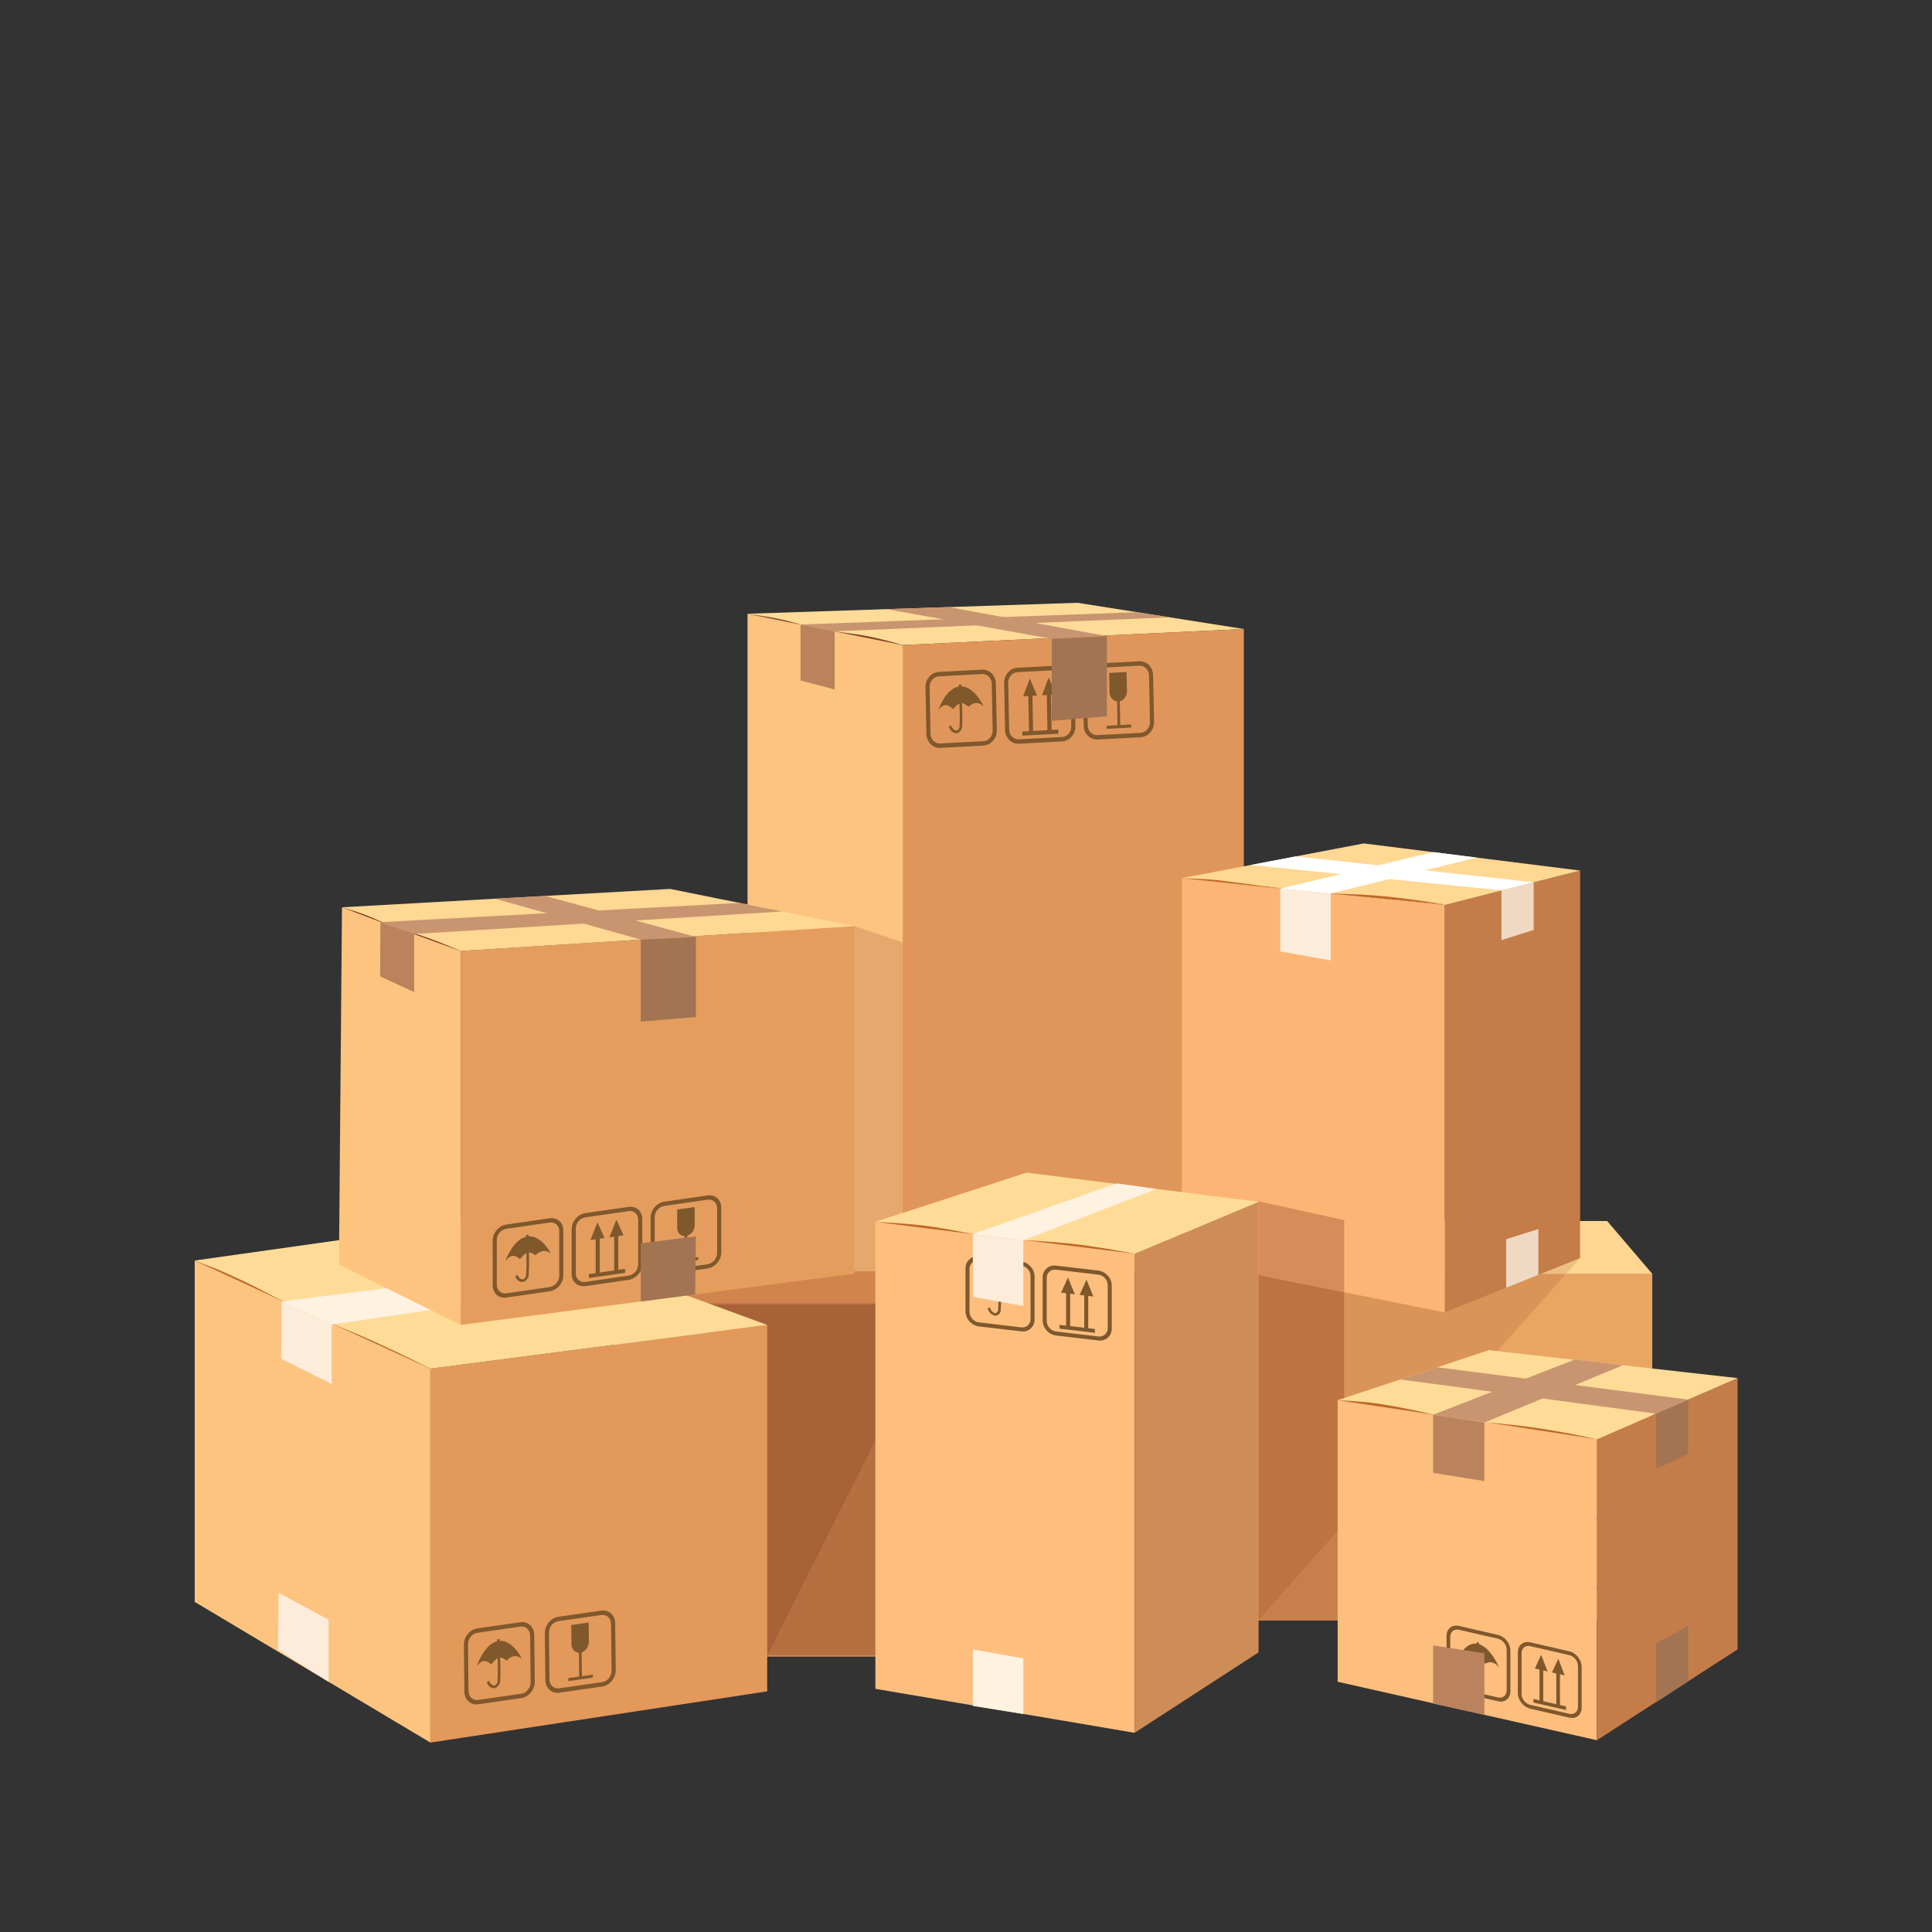
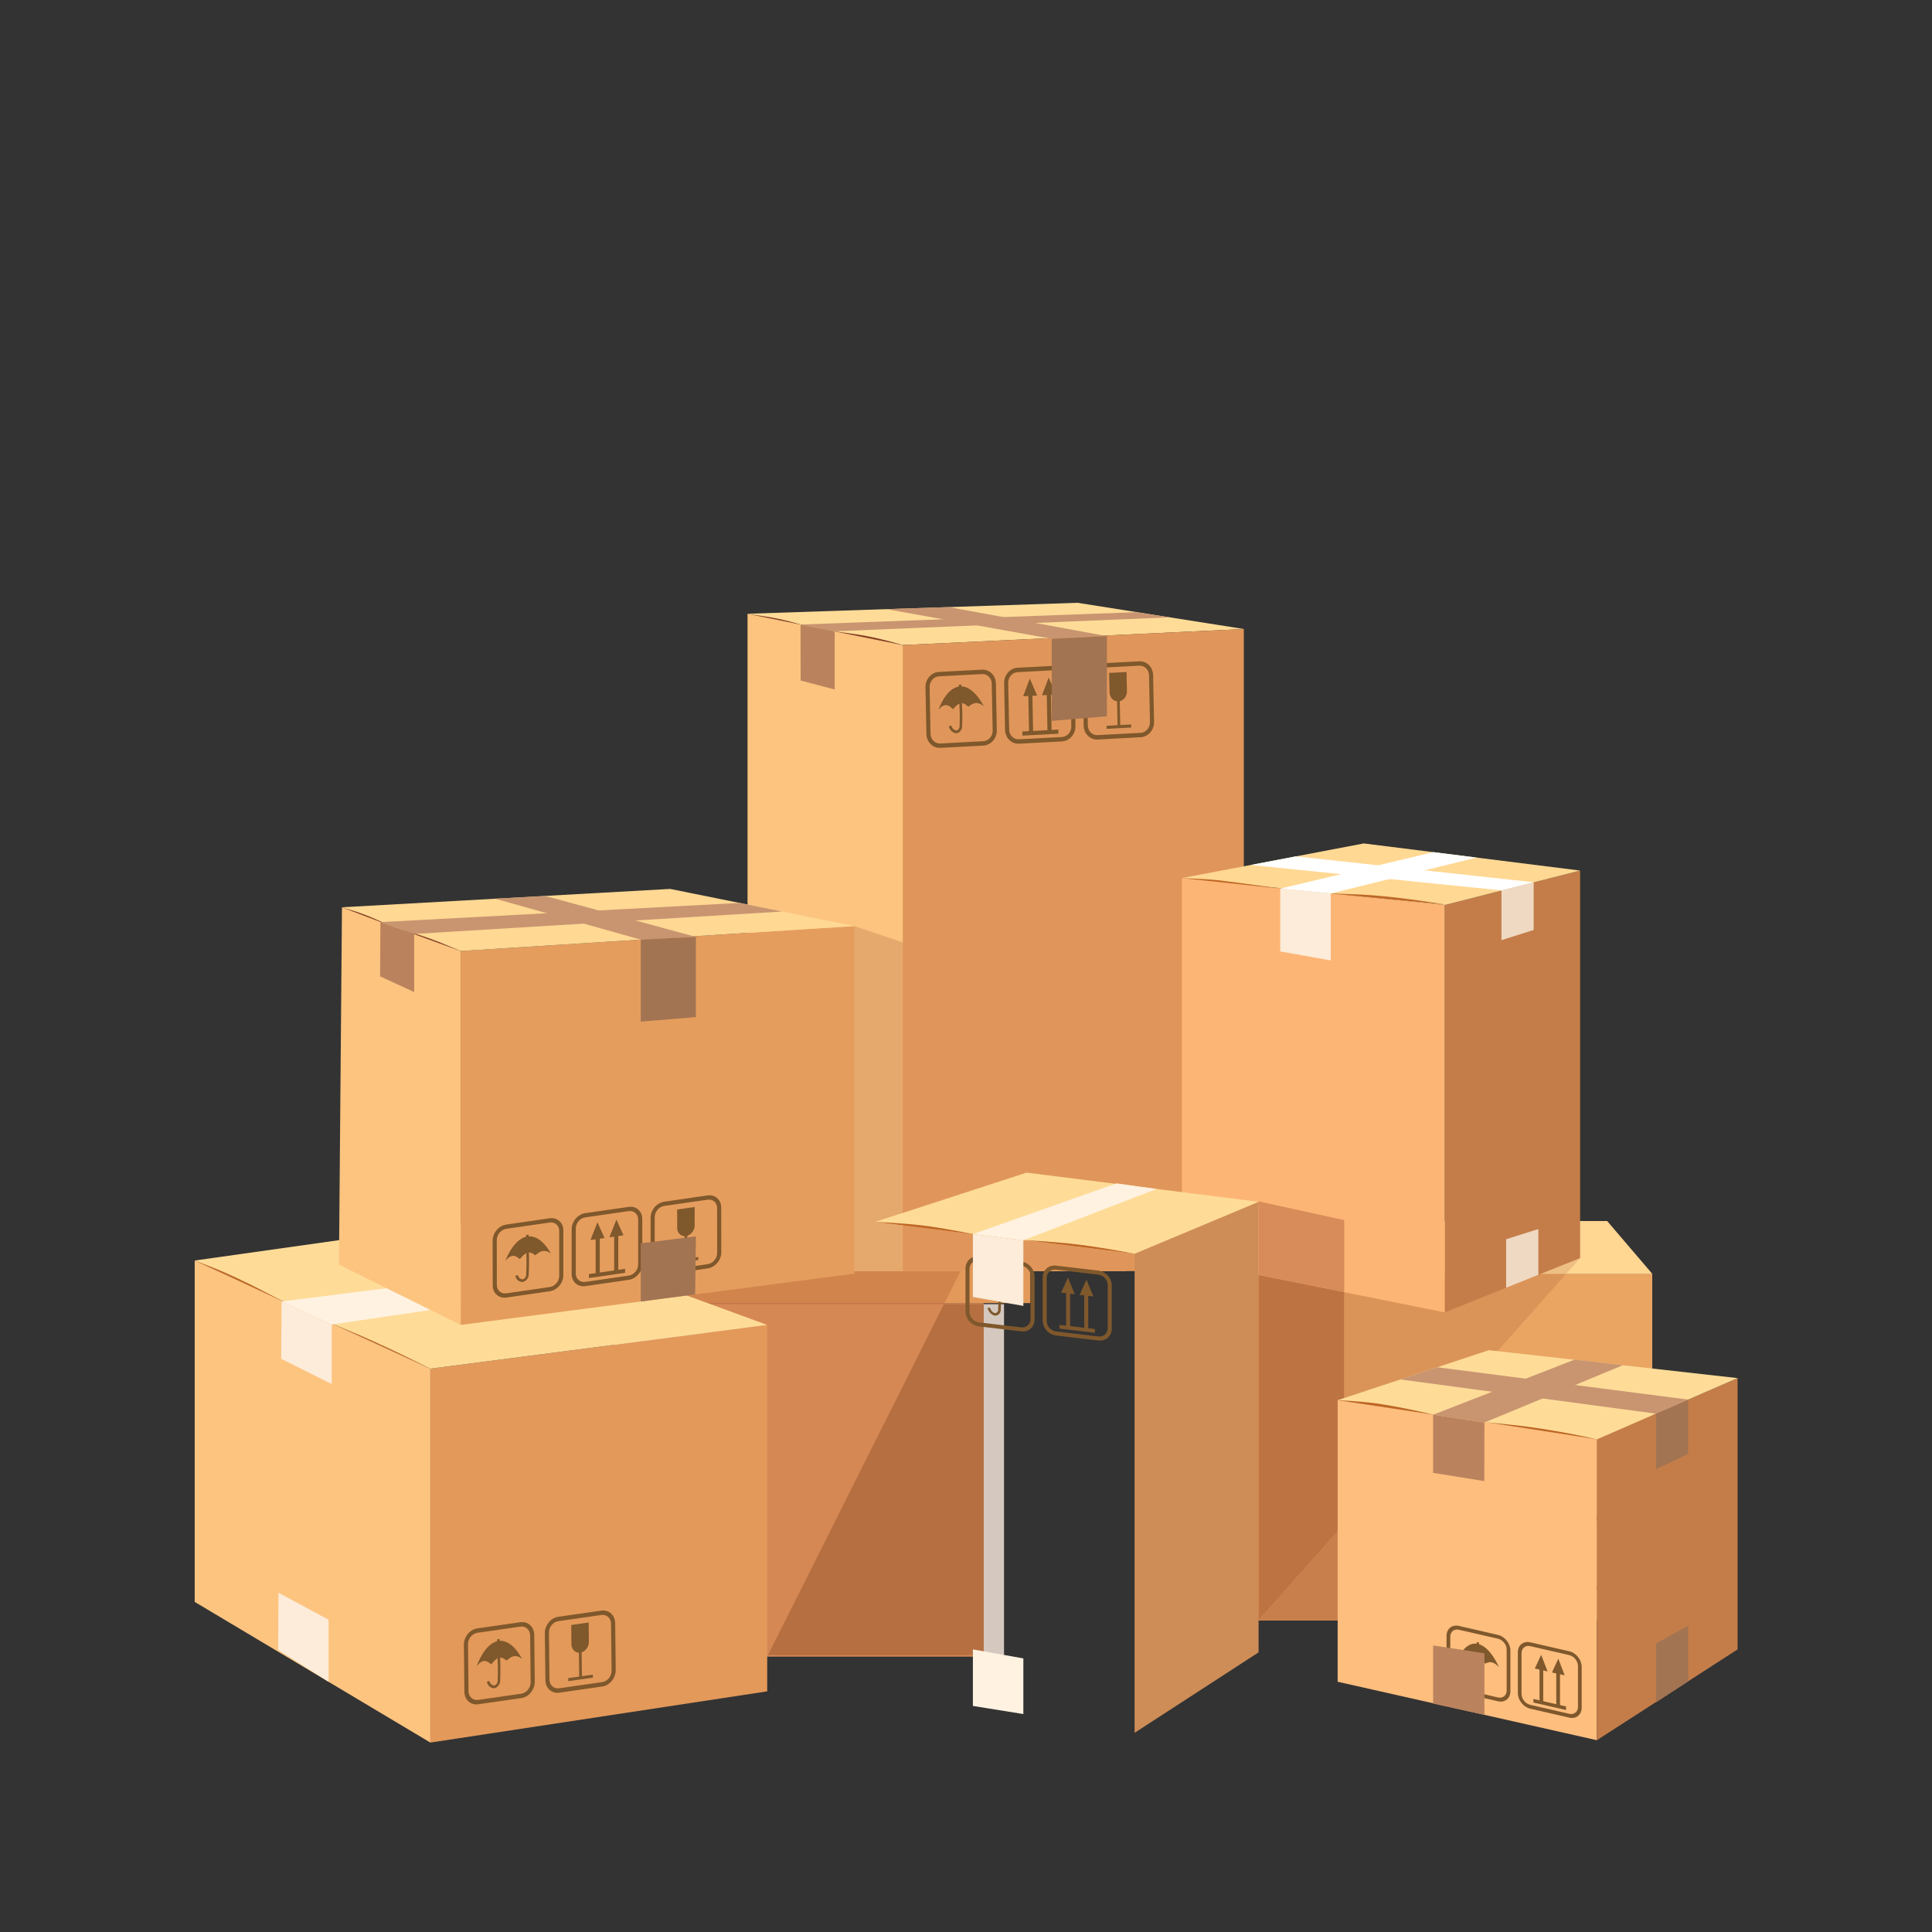
<svg xmlns="http://www.w3.org/2000/svg" width="200" zoomAndPan="magnify" viewBox="0 0 150 150" height="200" preserveAspectRatio="xMidYMid meet" version="1.0">
  <rect x="0" y="0" width="150" height="150" fill="#333333" stroke="none" />
  <defs>
    <clipPath id="7713a24ed4">
      <path d="M 58 46.801 L 97 46.801 L 97 51 L 58 51 Z M 58 46.801 " clip-rule="nonzero" />
    </clipPath>
    <clipPath id="00d539d01c">
      <path d="M 33.328 102.852 L 59.656 102.852 L 59.656 135.293 L 33.328 135.293 Z M 33.328 102.852 " clip-rule="nonzero" />
    </clipPath>
    <clipPath id="533657eec1">
      <path d="M 15.117 97.668 L 33.574 97.668 L 33.574 135.293 L 15.117 135.293 Z M 15.117 97.668 " clip-rule="nonzero" />
    </clipPath>
    <clipPath id="c4f41671f7">
      <path d="M 103 108 L 124 108 L 124 135.301 L 103 135.301 Z M 103 108 " clip-rule="nonzero" />
    </clipPath>
    <clipPath id="6714631c88">
      <path d="M 123.883 106.805 L 134.91 106.805 L 134.91 135.203 L 123.883 135.203 Z M 123.883 106.805 " clip-rule="nonzero" />
    </clipPath>
    <clipPath id="732525d29f">
      <path d="M 103.707 104.828 L 134.91 104.828 L 134.91 111.988 L 103.707 111.988 Z M 103.707 104.828 " clip-rule="nonzero" />
    </clipPath>
  </defs>
  <path fill="#e3995a" d="M 51.574 101.172 L 79.992 101.172 L 79.992 96.277 L 51.574 96.277 Z M 51.574 101.172 " fill-opacity="1" fill-rule="nonzero" />
  <path fill="#fcc47f" d="M 87.441 98.688 L 58.039 98.688 L 58.039 47.652 L 70.09 50.082 L 87.441 98.688 " fill-opacity="1" fill-rule="nonzero" />
  <path fill="#c9b0a9" d="M 134.289 118.84 L 112.238 118.84 L 112.75 125.812 L 128.281 125.812 L 134.289 118.84 " fill-opacity="1" fill-rule="nonzero" />
  <g clip-path="url(#7713a24ed4)">
    <path fill="#fedc98" d="M 96.57 48.836 L 70.09 50.082 L 58.039 47.652 L 83.656 46.801 L 96.57 48.836 " fill-opacity="1" fill-rule="nonzero" />
  </g>
  <path fill="#d58854" d="M 54.93 128.621 L 76.367 128.621 L 76.367 101.172 L 54.93 101.172 Z M 54.93 128.621 " fill-opacity="1" fill-rule="nonzero" />
  <path fill="#e9dcdb" d="M 54.93 101.258 L 48.016 101.258 L 48.016 98.102 L 58.039 83.762 L 58.039 96.277 L 51.574 96.277 L 51.574 101.172 L 73.332 101.172 L 54.93 101.172 L 54.93 101.258 " fill-opacity="1" fill-rule="nonzero" />
  <path fill="#d1854d" d="M 73.332 101.172 L 51.574 101.172 L 51.574 96.277 L 58.039 96.277 L 58.039 98.688 L 74.578 98.688 L 73.332 101.172 " fill-opacity="1" fill-rule="nonzero" />
  <path fill="#e6a96d" d="M 74.578 98.688 L 58.039 98.688 L 58.039 83.762 L 66.332 71.902 L 70.09 73.168 L 73.859 92.945 L 67.965 94.867 L 74.375 95.656 L 74.848 98.148 L 74.578 98.688 " fill-opacity="1" fill-rule="nonzero" />
  <path fill="#c47648" d="M 59.566 128.621 L 59.477 128.504 L 59.625 128.504 L 59.566 128.621 M 73.289 101.258 L 54.93 101.258 L 54.93 101.172 L 73.332 101.172 L 73.289 101.258 " fill-opacity="1" fill-rule="nonzero" />
  <path fill="#e0965a" d="M 96.57 98.688 L 70.09 98.688 L 70.09 50.082 L 96.57 48.836 L 96.57 98.688 " fill-opacity="1" fill-rule="nonzero" />
  <path fill="#eaa563" d="M 95.848 125.812 L 128.281 125.812 L 128.281 98.887 L 95.848 98.887 Z M 95.848 125.812 " fill-opacity="1" fill-rule="nonzero" />
  <path fill="#d4c8bf" d="M 77.953 128.504 L 76.367 128.504 L 76.367 101.258 L 77.953 101.258 L 77.953 128.504 M 54.93 128.504 L 47.617 128.504 L 47.617 101.258 L 48.016 101.258 L 48.016 113 L 54.93 122.355 L 54.93 128.504 " fill-opacity="1" fill-rule="nonzero" />
  <path fill="#b56f41" d="M 76.367 128.504 L 59.625 128.504 L 73.289 101.258 L 76.367 101.258 L 76.367 128.504 M 59.477 128.504 L 54.93 128.504 L 54.93 122.355 L 59.477 128.504 " fill-opacity="1" fill-rule="nonzero" />
  <path fill="#c3ada4" d="M 54.93 122.355 L 48.016 113 L 48.016 101.258 L 54.93 101.258 L 54.93 122.355 " fill-opacity="1" fill-rule="nonzero" />
-   <path fill="#a86238" d="M 59.625 128.504 L 59.477 128.504 L 54.93 122.355 L 54.93 101.258 L 73.289 101.258 L 59.625 128.504 " fill-opacity="1" fill-rule="nonzero" />
  <g clip-path="url(#00d539d01c)">
    <path fill="#e3995a" d="M 59.566 131.316 L 33.414 135.293 L 33.414 106.262 L 59.566 102.867 L 59.566 131.316 " fill-opacity="1" fill-rule="nonzero" />
  </g>
  <g clip-path="url(#533657eec1)">
    <path fill="#fdc480" d="M 15.117 124.371 L 33.414 135.293 L 33.414 106.262 L 15.117 97.867 L 15.117 124.371 " fill-opacity="1" fill-rule="nonzero" />
  </g>
  <path fill="#fedc98" d="M 37.34 94.73 L 15.117 97.867 L 33.414 106.262 L 59.566 102.867 L 37.34 94.73 " fill-opacity="1" fill-rule="nonzero" />
  <path fill="#ffd692" d="M 128.281 98.898 L 95.848 98.898 L 95.848 94.801 L 124.781 94.801 L 128.281 98.898 " fill-opacity="1" fill-rule="nonzero" />
  <path fill="#fff2e1" d="M 44.98 100 L 25.754 102.836 L 21.859 101.047 L 42.184 98.477 L 44.98 100 " fill-opacity="1" fill-rule="nonzero" />
  <path fill="#e59d5d" d="M 66.332 98.887 L 35.766 102.867 L 35.766 73.836 L 66.332 71.902 L 66.332 98.887 " fill-opacity="1" fill-rule="nonzero" />
  <path fill="#db9458" d="M 104.363 118.316 L 104.363 100.32 L 112.18 101.891 L 112.18 98.898 L 121.594 98.898 L 104.363 118.316 " fill-opacity="1" fill-rule="nonzero" />
  <path fill="#eebf82" d="M 121.594 98.898 L 112.18 98.898 L 112.18 98.188 L 122.68 97.676 L 121.594 98.898 " fill-opacity="1" fill-rule="nonzero" />
  <path fill="#fcc47f" d="M 26.316 98.184 L 35.766 102.867 L 35.766 73.836 L 26.551 70.441 L 26.316 98.184 " fill-opacity="1" fill-rule="nonzero" />
  <path fill="#7f582c" d="M 43.418 99.059 C 43.418 99.477 43.086 99.867 42.68 99.926 L 39.316 100.414 C 38.906 100.473 38.574 100.18 38.574 99.762 L 38.57 96.27 C 38.57 95.852 38.902 95.461 39.312 95.402 L 42.676 94.918 C 43.086 94.855 43.418 95.148 43.418 95.566 Z M 42.676 94.586 L 39.312 95.074 C 38.727 95.16 38.25 95.715 38.25 96.316 L 38.254 99.809 C 38.254 100.406 38.73 100.824 39.316 100.742 L 42.68 100.254 C 43.262 100.168 43.738 99.613 43.738 99.012 L 43.738 95.523 C 43.738 94.922 43.262 94.504 42.676 94.586 " fill-opacity="1" fill-rule="nonzero" />
  <path fill="#7f582c" d="M 40.844 95.883 C 40.887 98.125 40.883 98.254 40.859 98.688 C 40.855 98.781 40.852 98.891 40.844 99.039 C 40.844 99.09 40.754 99.27 40.629 99.316 C 40.543 99.348 40.449 99.301 40.414 99.277 C 40.273 99.207 40.219 99.066 40.199 98.988 L 40.008 99.062 C 40.031 99.172 40.105 99.363 40.305 99.465 C 40.352 99.492 40.461 99.547 40.594 99.527 C 40.621 99.527 40.645 99.52 40.672 99.508 C 40.887 99.43 41.039 99.16 41.047 99.016 C 41.051 98.871 41.055 98.762 41.059 98.672 C 41.082 98.23 41.09 98.098 41.043 95.852 L 40.844 95.883 " fill-opacity="1" fill-rule="nonzero" />
  <path fill="#7f582c" d="M 40.906 96.008 C 39.828 96.211 39.227 97.906 39.227 97.906 C 39.227 97.906 39.527 97.492 39.855 97.5 C 40.109 97.508 40.363 97.758 40.363 97.758 C 40.363 97.758 40.727 97.281 41.016 97.238 C 41.25 97.203 41.562 97.461 41.562 97.461 C 41.562 97.461 41.875 97.164 42.148 97.129 C 42.516 97.082 42.766 97.328 42.766 97.328 C 42.766 97.328 42.02 95.801 40.906 96.008 " fill-opacity="1" fill-rule="nonzero" />
  <path fill="#7f582c" d="M 49.547 98.172 C 49.551 98.594 49.215 98.98 48.809 99.039 L 45.445 99.527 C 45.035 99.586 44.703 99.293 44.703 98.875 L 44.703 95.383 C 44.703 94.965 45.035 94.574 45.441 94.516 L 48.805 94.031 C 49.215 93.969 49.547 94.262 49.547 94.68 Z M 48.805 93.703 L 45.441 94.188 C 44.855 94.273 44.383 94.828 44.383 95.43 L 44.383 98.918 C 44.383 99.52 44.859 99.938 45.445 99.855 L 48.809 99.367 C 49.395 99.281 49.871 98.727 49.871 98.125 L 49.867 94.637 C 49.867 94.035 49.391 93.617 48.805 93.703 " fill-opacity="1" fill-rule="nonzero" />
  <path fill="#7f582c" d="M 46.566 99.039 L 46.246 99.086 L 46.246 95.562 L 46.566 95.516 L 46.566 99.039 " fill-opacity="1" fill-rule="nonzero" />
  <path fill="#7f582c" d="M 46.387 94.898 L 46.934 96.117 L 45.844 96.277 Z M 46.387 94.898 " fill-opacity="1" fill-rule="nonzero" />
  <path fill="#7f582c" d="M 48.004 98.832 L 47.684 98.879 L 47.684 95.355 L 48.004 95.309 L 48.004 98.832 " fill-opacity="1" fill-rule="nonzero" />
  <path fill="#7f582c" d="M 47.859 94.688 L 48.406 95.906 L 47.316 96.062 Z M 47.859 94.688 " fill-opacity="1" fill-rule="nonzero" />
  <path fill="#7f582c" d="M 48.531 98.82 L 45.723 99.227 L 45.723 98.918 L 48.531 98.512 L 48.531 98.82 " fill-opacity="1" fill-rule="nonzero" />
  <path fill="#7f582c" d="M 55.68 97.285 C 55.68 97.703 55.348 98.094 54.938 98.152 L 51.574 98.641 C 51.164 98.699 50.832 98.406 50.832 97.988 L 50.832 94.496 C 50.832 94.078 51.164 93.688 51.57 93.629 L 54.938 93.145 C 55.344 93.082 55.676 93.375 55.676 93.793 Z M 54.938 92.812 L 51.57 93.301 C 50.988 93.387 50.512 93.941 50.512 94.543 L 50.512 98.035 C 50.512 98.633 50.988 99.051 51.574 98.969 L 54.938 98.48 C 55.523 98.395 56 97.84 56 97.238 L 55.996 93.746 C 55.996 93.148 55.52 92.73 54.938 92.812 " fill-opacity="1" fill-rule="nonzero" />
  <path fill="#7f582c" d="M 53.934 95.145 C 53.934 95.473 53.719 95.805 53.406 95.926 C 53.359 95.941 53.309 95.957 53.254 95.965 C 53.203 95.973 53.152 95.973 53.105 95.969 C 52.789 95.941 52.578 95.672 52.578 95.34 L 52.574 93.906 L 53.934 93.711 L 53.934 95.145 " fill-opacity="1" fill-rule="nonzero" />
  <path fill="#7f582c" d="M 53.148 97.828 L 53.359 97.797 L 53.359 94.871 L 53.148 94.898 L 53.148 97.828 " fill-opacity="1" fill-rule="nonzero" />
  <path fill="#7f582c" d="M 54.215 97.824 L 52.297 98.102 L 52.297 97.875 L 54.215 97.594 L 54.215 97.824 " fill-opacity="1" fill-rule="nonzero" />
  <path fill="#ffd893" d="M 52.031 69.016 L 26.551 70.441 L 35.766 73.836 L 66.332 71.902 L 52.031 69.016 " fill-opacity="1" fill-rule="nonzero" />
  <path fill="#fdb575" d="M 112.18 101.891 L 91.766 97.793 L 91.766 68.176 L 112.18 70.262 L 112.18 101.891 " fill-opacity="1" fill-rule="nonzero" />
  <path fill="#833b1f" d="M 35.766 73.836 C 35.766 73.836 34.852 73.457 34.645 73.367 C 33.035 72.68 31.125 72.152 31.125 72.152 L 35.766 73.836 " fill-opacity="1" fill-rule="nonzero" />
  <path fill="#833b1f" d="M 26.551 70.441 C 26.551 70.441 26.895 70.555 27.133 70.621 C 28.582 71.031 29.984 71.75 29.984 71.75 L 26.551 70.441 " fill-opacity="1" fill-rule="nonzero" />
  <path fill="#c99570" d="M 60.727 70.77 L 32.156 72.512 L 29.535 71.594 L 57.422 70.102 L 60.727 70.77 " fill-opacity="1" fill-rule="nonzero" />
  <path fill="#c47d49" d="M 122.68 97.676 L 112.18 101.891 L 112.18 70.262 L 122.68 67.59 L 122.68 97.676 " fill-opacity="1" fill-rule="nonzero" />
  <path fill="#ffd893" d="M 122.68 67.59 L 105.883 65.484 L 91.766 68.176 L 112.18 70.262 L 122.68 67.59 " fill-opacity="1" fill-rule="nonzero" />
  <path fill="#c99570" d="M 49.746 72.953 L 38.438 69.773 L 42.371 69.57 L 54.031 72.742 L 49.746 72.953 " fill-opacity="1" fill-rule="nonzero" />
  <path fill="#c99570" d="M 81.656 49.598 L 68.82 47.293 L 73.664 47.133 L 85.941 49.387 L 81.656 49.598 " fill-opacity="1" fill-rule="nonzero" />
-   <path fill="#febe7e" d="M 88.09 134.535 L 67.965 131.121 L 67.965 94.867 L 88.09 97.34 L 88.09 134.535 " fill-opacity="1" fill-rule="nonzero" />
  <path fill="#ce8d57" d="M 97.715 128.289 L 88.09 134.535 L 88.09 97.34 L 97.715 93.305 L 97.715 128.289 " fill-opacity="1" fill-rule="nonzero" />
  <path fill="#fedc98" d="M 97.715 93.305 L 79.699 91.043 L 67.965 94.867 L 88.09 97.34 L 97.715 93.305 " fill-opacity="1" fill-rule="nonzero" />
  <path fill="#c97f4c" d="M 104.363 125.812 L 97.715 125.812 L 104.363 118.316 L 104.363 125.812 " fill-opacity="1" fill-rule="nonzero" />
  <path fill="#be7343" d="M 97.715 125.812 L 97.715 98.988 L 104.363 100.32 L 104.363 118.316 L 97.715 125.812 " fill-opacity="1" fill-rule="nonzero" />
  <path fill="#d78c59" d="M 104.363 100.32 L 97.715 98.988 L 97.715 93.273 L 104.363 94.73 L 104.363 100.32 " fill-opacity="1" fill-rule="nonzero" />
  <path fill="#a37452" d="M 54.031 78.965 L 49.746 79.32 L 49.746 72.953 L 54.031 72.742 L 54.031 78.965 " fill-opacity="1" fill-rule="nonzero" />
  <path fill="#a37452" d="M 53.973 100.496 L 49.746 101.051 L 49.746 96.531 L 54.031 95.992 L 53.973 100.496 " fill-opacity="1" fill-rule="nonzero" />
  <path fill="#ba835d" d="M 32.156 77.023 L 29.512 75.805 L 29.535 71.594 L 32.156 72.512 L 32.156 77.023 " fill-opacity="1" fill-rule="nonzero" />
  <path fill="#ba835d" d="M 64.805 53.531 L 62.16 52.836 L 62.152 48.488 L 64.805 49.016 L 64.805 53.531 " fill-opacity="1" fill-rule="nonzero" />
  <path fill="#fcecd9" d="M 25.754 107.461 L 21.832 105.496 L 21.859 101.047 L 25.754 102.836 L 25.754 107.461 " fill-opacity="1" fill-rule="nonzero" />
  <path fill="#fcecd9" d="M 103.316 74.566 L 99.398 73.871 L 99.398 68.992 L 103.316 69.371 L 103.316 74.566 " fill-opacity="1" fill-rule="nonzero" />
  <path fill="#fff2e1" d="M 79.453 133.078 L 75.535 132.449 L 75.535 128.059 L 79.453 128.758 L 79.453 133.078 " fill-opacity="1" fill-rule="nonzero" />
  <path fill="#fff2e1" d="M 79.453 96.297 L 75.535 95.816 L 86.688 91.879 L 89.797 92.309 L 79.453 96.297 " fill-opacity="1" fill-rule="nonzero" />
  <path fill="#fcecd9" d="M 25.512 130.578 L 21.594 128.105 L 21.621 123.66 L 25.512 125.754 L 25.512 130.578 " fill-opacity="1" fill-rule="nonzero" />
  <path fill="#bf6726" d="M 15.117 97.867 C 15.086 97.859 16.09 98.238 16.547 98.418 C 19.18 99.473 22.016 101.09 21.965 101.047 C 21.887 100.988 15.18 97.879 15.117 97.867 " fill-opacity="1" fill-rule="nonzero" />
  <path fill="#bf6726" d="M 25.898 102.812 C 25.898 102.812 27.887 103.641 28.023 103.703 C 30.754 104.895 33.414 106.262 33.414 106.262 L 25.898 102.812 " fill-opacity="1" fill-rule="nonzero" />
  <path fill="#bf6726" d="M 67.965 94.867 C 67.965 94.867 70.059 94.957 71.574 95.137 C 73.254 95.332 75.535 95.816 75.535 95.816 L 67.965 94.867 " fill-opacity="1" fill-rule="nonzero" />
  <path fill="#bf6726" d="M 79.508 96.277 C 79.508 96.277 81.598 96.398 83.07 96.551 C 85.195 96.77 88.09 97.34 88.09 97.34 L 79.508 96.277 " fill-opacity="1" fill-rule="nonzero" />
  <path fill="#ffffff" d="M 111.293 66.16 L 99.398 68.992 L 103.316 69.371 L 114.645 66.582 L 111.293 66.16 " fill-opacity="1" fill-rule="nonzero" />
  <path fill="#efd9c2" d="M 119.074 72.203 L 116.574 72.992 L 116.574 69.129 L 119.074 68.496 L 119.074 72.203 " fill-opacity="1" fill-rule="nonzero" />
  <path fill="#efd9c2" d="M 119.438 98.977 L 116.938 99.98 L 116.938 96.211 L 119.438 95.426 L 119.438 98.977 " fill-opacity="1" fill-rule="nonzero" />
  <path fill="#ffffff" d="M 116.574 69.129 L 97.102 67.156 L 100.605 66.488 L 119.074 68.496 L 116.574 69.129 " fill-opacity="1" fill-rule="nonzero" />
  <path fill="#bf6726" d="M 103.316 69.371 C 103.316 69.371 105.523 69.43 106.492 69.504 C 109.324 69.723 112.238 70.234 112.238 70.234 L 103.316 69.371 " fill-opacity="1" fill-rule="nonzero" />
  <path fill="#bf6726" d="M 91.766 68.176 C 91.766 68.176 93.766 68.238 94.77 68.363 C 97.039 68.648 99.398 68.992 99.398 68.992 L 91.766 68.176 " fill-opacity="1" fill-rule="nonzero" />
  <path fill="#7f582c" d="M 112.422 122.359 C 112.422 122.781 112.078 123.121 111.66 123.121 L 108.195 123.121 C 107.777 123.121 107.434 122.781 107.434 122.359 L 107.434 118.84 C 107.434 118.418 107.777 118.074 108.195 118.074 L 111.66 118.074 C 112.078 118.074 112.422 118.418 112.422 118.84 Z M 111.66 117.742 L 108.195 117.742 C 107.594 117.742 107.105 118.234 107.105 118.84 L 107.105 122.359 C 107.105 122.961 107.594 123.453 108.195 123.453 L 111.66 123.453 C 112.262 123.453 112.75 122.961 112.75 122.359 L 112.75 118.84 C 112.75 118.234 112.262 117.742 111.66 117.742 " fill-opacity="1" fill-rule="nonzero" />
  <path fill="#7f582c" d="M 109.773 118.781 C 109.816 121.047 109.812 121.176 109.789 121.609 C 109.785 121.703 109.777 121.812 109.773 121.961 C 109.77 122.012 109.68 122.18 109.551 122.207 C 109.465 122.227 109.367 122.164 109.328 122.141 C 109.184 122.047 109.129 121.898 109.109 121.816 L 108.91 121.863 C 108.938 121.977 109.012 122.18 109.215 122.312 C 109.262 122.344 109.379 122.418 109.516 122.418 C 109.543 122.418 109.566 122.414 109.598 122.41 C 109.816 122.359 109.973 122.113 109.977 121.969 C 109.984 121.82 109.988 121.715 109.996 121.621 C 110.016 121.184 110.023 121.051 109.977 118.777 L 109.773 118.781 " fill-opacity="1" fill-rule="nonzero" />
  <path fill="#7f582c" d="M 109.84 118.918 C 108.727 118.965 108.109 120.586 108.109 120.586 C 108.109 120.586 108.418 120.211 108.754 120.27 C 109.016 120.312 109.277 120.598 109.277 120.598 C 109.277 120.598 109.648 120.172 109.949 120.172 C 110.191 120.172 110.512 120.473 110.512 120.473 C 110.512 120.473 110.832 120.223 111.117 120.227 C 111.492 120.234 111.75 120.516 111.75 120.516 C 111.75 120.516 110.984 118.867 109.84 118.918 " fill-opacity="1" fill-rule="nonzero" />
  <path fill="#7f582c" d="M 118.73 122.359 C 118.73 122.781 118.387 123.121 117.969 123.121 L 114.508 123.121 C 114.086 123.121 113.742 122.781 113.742 122.359 L 113.742 118.84 C 113.742 118.418 114.086 118.074 114.508 118.074 L 117.969 118.074 C 118.387 118.074 118.73 118.418 118.73 118.84 Z M 117.969 117.742 L 114.508 117.742 C 113.902 117.742 113.414 118.234 113.414 118.84 L 113.414 122.359 C 113.414 122.961 113.902 123.453 114.508 123.453 L 117.969 123.453 C 118.57 123.453 119.059 122.961 119.059 122.359 L 119.059 118.84 C 119.059 118.234 118.57 117.742 117.969 117.742 " fill-opacity="1" fill-rule="nonzero" />
  <path fill="#7f582c" d="M 115.66 122.797 L 115.332 122.797 L 115.332 119.246 L 115.66 119.246 L 115.66 122.797 " fill-opacity="1" fill-rule="nonzero" />
  <path fill="#7f582c" d="M 115.48 118.598 L 116.039 119.906 L 114.918 119.906 Z M 115.48 118.598 " fill-opacity="1" fill-rule="nonzero" />
  <path fill="#7f582c" d="M 117.141 122.797 L 116.812 122.797 L 116.812 119.246 L 117.141 119.246 L 117.141 122.797 " fill-opacity="1" fill-rule="nonzero" />
  <path fill="#7f582c" d="M 116.992 118.598 L 117.555 119.906 L 116.434 119.906 Z M 116.992 118.598 " fill-opacity="1" fill-rule="nonzero" />
  <path fill="#7f582c" d="M 117.684 122.859 L 114.793 122.859 L 114.793 122.551 L 117.684 122.551 L 117.684 122.859 " fill-opacity="1" fill-rule="nonzero" />
  <path fill="#7f582c" d="M 125.039 122.359 C 125.039 122.781 124.695 123.121 124.277 123.121 L 120.812 123.121 C 120.395 123.121 120.051 122.781 120.051 122.359 L 120.051 118.84 C 120.051 118.418 120.395 118.074 120.812 118.074 L 124.277 118.074 C 124.695 118.074 125.039 118.418 125.039 118.84 Z M 124.277 117.742 L 120.812 117.742 C 120.211 117.742 119.723 118.234 119.723 118.84 L 119.723 122.359 C 119.723 122.961 120.211 123.453 120.812 123.453 L 124.277 123.453 C 124.879 123.453 125.367 122.961 125.367 122.359 L 125.367 118.84 C 125.367 118.234 124.879 117.742 124.277 117.742 " fill-opacity="1" fill-rule="nonzero" />
  <path fill="#7f582c" d="M 123.242 119.945 C 123.242 120.277 123.023 120.582 122.699 120.656 C 122.652 120.668 122.598 120.672 122.543 120.672 C 122.492 120.672 122.438 120.668 122.391 120.656 C 122.066 120.582 121.848 120.277 121.848 119.945 L 121.848 118.5 L 123.242 118.5 L 123.242 119.945 " fill-opacity="1" fill-rule="nonzero" />
  <path fill="#7f582c" d="M 122.438 122.535 L 122.652 122.535 L 122.652 119.586 L 122.438 119.586 L 122.438 122.535 " fill-opacity="1" fill-rule="nonzero" />
  <path fill="#7f582c" d="M 123.531 122.688 L 121.559 122.688 L 121.559 122.457 L 123.531 122.457 L 123.531 122.688 " fill-opacity="1" fill-rule="nonzero" />
  <path fill="#7f582c" d="M 80.012 102.414 C 80.012 102.812 79.684 103.102 79.285 103.055 L 75.996 102.668 C 75.598 102.621 75.273 102.254 75.273 101.855 L 75.273 98.512 C 75.273 98.113 75.598 97.824 75.996 97.871 L 79.285 98.258 C 79.684 98.305 80.012 98.668 80.012 99.07 Z M 79.285 97.945 L 75.996 97.555 C 75.426 97.488 74.961 97.902 74.961 98.477 L 74.961 101.816 C 74.961 102.391 75.426 102.914 75.996 102.98 L 79.285 103.367 C 79.859 103.438 80.324 103.023 80.324 102.449 L 80.324 99.105 C 80.324 98.531 79.859 98.012 79.285 97.945 " fill-opacity="1" fill-rule="nonzero" />
  <path fill="#7f582c" d="M 77.492 98.719 C 77.535 100.875 77.531 101 77.508 101.406 C 77.504 101.496 77.5 101.598 77.492 101.738 C 77.492 101.789 77.406 101.938 77.285 101.949 C 77.199 101.957 77.109 101.891 77.07 101.859 C 76.934 101.754 76.883 101.605 76.863 101.527 L 76.676 101.551 C 76.699 101.66 76.77 101.863 76.965 102.012 C 77.008 102.047 77.117 102.129 77.25 102.145 C 77.273 102.148 77.301 102.148 77.324 102.145 C 77.535 102.125 77.684 101.906 77.691 101.77 C 77.695 101.633 77.699 101.527 77.707 101.441 C 77.727 101.027 77.73 100.902 77.691 98.738 L 77.492 98.719 " fill-opacity="1" fill-rule="nonzero" />
  <path fill="#7f582c" d="M 77.555 98.855 C 76.5 98.773 75.914 100.246 75.914 100.246 C 75.914 100.246 76.207 99.926 76.527 100.016 C 76.773 100.086 77.023 100.391 77.023 100.391 C 77.023 100.391 77.379 100.023 77.66 100.059 C 77.891 100.086 78.195 100.41 78.195 100.41 C 78.195 100.41 78.5 100.207 78.77 100.242 C 79.125 100.289 79.371 100.586 79.371 100.586 C 79.371 100.586 78.645 98.938 77.555 98.855 " fill-opacity="1" fill-rule="nonzero" />
  <path fill="#7f582c" d="M 86.004 103.121 C 86.004 103.52 85.68 103.809 85.277 103.762 L 81.992 103.375 C 81.59 103.324 81.266 102.961 81.266 102.562 L 81.266 99.219 C 81.266 98.816 81.59 98.531 81.992 98.578 L 85.277 98.965 C 85.68 99.012 86.004 99.375 86.004 99.777 Z M 85.277 98.648 L 81.992 98.262 C 81.418 98.195 80.953 98.605 80.953 99.18 L 80.953 102.523 C 80.953 103.098 81.418 103.621 81.992 103.688 L 85.277 104.074 C 85.852 104.145 86.316 103.73 86.316 103.156 L 86.316 99.812 C 86.316 99.238 85.852 98.719 85.277 98.648 " fill-opacity="1" fill-rule="nonzero" />
  <path fill="#7f582c" d="M 83.086 103.191 L 82.773 103.156 L 82.773 99.781 L 83.086 99.82 L 83.086 103.191 " fill-opacity="1" fill-rule="nonzero" />
  <path fill="#7f582c" d="M 82.914 99.184 L 83.449 100.488 L 82.383 100.363 Z M 82.914 99.184 " fill-opacity="1" fill-rule="nonzero" />
  <path fill="#7f582c" d="M 84.492 103.359 L 84.18 103.32 L 84.18 99.949 L 84.492 99.984 L 84.492 103.359 " fill-opacity="1" fill-rule="nonzero" />
  <path fill="#7f582c" d="M 84.355 99.355 L 84.887 100.66 L 83.82 100.535 Z M 84.355 99.355 " fill-opacity="1" fill-rule="nonzero" />
  <path fill="#7f582c" d="M 85.008 103.48 L 82.262 103.156 L 82.262 102.863 L 85.008 103.184 L 85.008 103.48 " fill-opacity="1" fill-rule="nonzero" />
  <path fill="#7f582c" d="M 77.07 56.715 C 77.082 57.152 76.758 57.523 76.352 57.547 L 73 57.723 C 72.594 57.746 72.254 57.41 72.246 56.973 L 72.176 53.34 C 72.168 52.906 72.492 52.535 72.898 52.512 L 76.246 52.332 C 76.652 52.312 76.992 52.648 77 53.086 Z M 76.242 51.992 L 72.891 52.168 C 72.309 52.199 71.844 52.734 71.855 53.355 L 71.926 56.988 C 71.941 57.613 72.426 58.098 73.008 58.066 L 76.355 57.887 C 76.938 57.855 77.402 57.324 77.391 56.699 L 77.32 53.066 C 77.309 52.441 76.824 51.961 76.242 51.992 " fill-opacity="1" fill-rule="nonzero" />
  <path fill="#7f582c" d="M 74.438 53.16 C 74.527 55.496 74.523 55.633 74.508 56.082 C 74.508 56.176 74.504 56.289 74.5 56.441 C 74.5 56.496 74.418 56.672 74.293 56.711 C 74.207 56.734 74.113 56.676 74.074 56.648 C 73.934 56.562 73.879 56.41 73.859 56.328 L 73.664 56.387 C 73.691 56.5 73.77 56.711 73.969 56.836 C 74.016 56.867 74.129 56.938 74.262 56.93 C 74.285 56.93 74.312 56.922 74.34 56.914 C 74.551 56.855 74.699 56.59 74.699 56.441 C 74.703 56.289 74.707 56.176 74.711 56.082 C 74.723 55.625 74.727 55.488 74.637 53.148 L 74.438 53.16 " fill-opacity="1" fill-rule="nonzero" />
  <path fill="#7f582c" d="M 74.504 53.297 C 73.43 53.402 72.863 55.109 72.863 55.109 C 72.863 55.109 73.156 54.707 73.48 54.746 C 73.734 54.777 73.992 55.062 73.992 55.062 C 73.992 55.062 74.348 54.602 74.637 54.586 C 74.871 54.574 75.188 54.871 75.188 54.871 C 75.188 54.871 75.492 54.594 75.766 54.582 C 76.129 54.57 76.383 54.848 76.383 54.848 C 76.383 54.848 75.609 53.188 74.504 53.297 " fill-opacity="1" fill-rule="nonzero" />
  <path fill="#7f582c" d="M 83.176 56.395 C 83.184 56.828 82.863 57.199 82.453 57.223 L 79.105 57.398 C 78.699 57.422 78.359 57.086 78.352 56.648 L 78.277 53.016 C 78.27 52.582 78.594 52.207 79.004 52.188 L 82.352 52.008 C 82.758 51.988 83.098 52.324 83.105 52.762 Z M 82.344 51.668 L 78.996 51.844 C 78.41 51.875 77.949 52.41 77.961 53.031 L 78.031 56.664 C 78.043 57.289 78.527 57.773 79.113 57.742 L 82.461 57.562 C 83.043 57.531 83.508 57 83.496 56.375 L 83.426 52.742 C 83.41 52.117 82.93 51.637 82.344 51.668 " fill-opacity="1" fill-rule="nonzero" />
  <path fill="#7f582c" d="M 80.215 57.004 L 79.898 57.02 L 79.824 53.355 L 80.145 53.336 L 80.215 57.004 " fill-opacity="1" fill-rule="nonzero" />
  <path fill="#7f582c" d="M 79.953 52.68 L 80.523 54 L 79.438 54.059 Z M 79.953 52.68 " fill-opacity="1" fill-rule="nonzero" />
  <path fill="#7f582c" d="M 81.648 56.926 L 81.328 56.945 L 81.258 53.277 L 81.578 53.262 L 81.648 56.926 " fill-opacity="1" fill-rule="nonzero" />
  <path fill="#7f582c" d="M 81.418 52.602 L 81.988 53.922 L 80.902 53.98 Z M 81.418 52.602 " fill-opacity="1" fill-rule="nonzero" />
  <path fill="#7f582c" d="M 82.172 56.965 L 79.375 57.113 L 79.371 56.793 L 82.168 56.645 L 82.172 56.965 " fill-opacity="1" fill-rule="nonzero" />
  <path fill="#7f582c" d="M 89.281 56.066 C 89.289 56.504 88.965 56.875 88.559 56.898 L 85.207 57.074 C 84.801 57.098 84.465 56.762 84.457 56.324 L 84.383 52.691 C 84.375 52.258 84.699 51.883 85.105 51.863 L 88.457 51.684 C 88.863 51.664 89.199 52 89.211 52.434 Z M 88.449 51.344 L 85.098 51.52 C 84.516 51.551 84.051 52.086 84.066 52.707 L 84.137 56.34 C 84.148 56.965 84.633 57.445 85.215 57.418 L 88.566 57.238 C 89.148 57.207 89.613 56.676 89.602 56.051 L 89.527 52.418 C 89.516 51.793 89.031 51.312 88.449 51.344 " fill-opacity="1" fill-rule="nonzero" />
  <path fill="#7f582c" d="M 87.496 53.668 C 87.5 54.012 87.293 54.336 86.984 54.43 C 86.938 54.445 86.887 54.453 86.836 54.457 C 86.781 54.457 86.73 54.453 86.684 54.445 C 86.371 54.387 86.148 54.086 86.145 53.742 L 86.113 52.246 L 87.465 52.176 L 87.496 53.668 " fill-opacity="1" fill-rule="nonzero" />
  <path fill="#7f582c" d="M 86.766 56.383 L 86.977 56.371 L 86.918 53.328 L 86.707 53.34 L 86.766 56.383 " fill-opacity="1" fill-rule="nonzero" />
  <path fill="#7f582c" d="M 87.832 56.484 L 85.918 56.586 L 85.914 56.348 L 87.824 56.246 L 87.832 56.484 " fill-opacity="1" fill-rule="nonzero" />
  <path fill="#7f582c" d="M 41.199 130.605 C 41.203 131.039 40.875 131.441 40.469 131.5 L 37.121 131.98 C 36.715 132.039 36.379 131.73 36.375 131.297 L 36.336 127.664 C 36.328 127.23 36.656 126.828 37.062 126.77 L 40.41 126.289 C 40.816 126.23 41.152 126.539 41.16 126.973 Z M 40.406 125.949 L 37.059 126.426 C 36.477 126.512 36.008 127.086 36.016 127.711 L 36.055 131.344 C 36.062 131.965 36.543 132.406 37.125 132.32 L 40.473 131.84 C 41.055 131.758 41.523 131.184 41.52 130.559 L 41.477 126.926 C 41.469 126.305 40.992 125.863 40.406 125.949 " fill-opacity="1" fill-rule="nonzero" />
  <path fill="#7f582c" d="M 38.594 127.281 C 38.664 129.613 38.66 129.746 38.645 130.199 C 38.641 130.297 38.637 130.41 38.633 130.562 C 38.629 130.617 38.547 130.801 38.422 130.848 C 38.336 130.883 38.242 130.828 38.203 130.809 C 38.062 130.73 38.008 130.586 37.992 130.504 L 37.797 130.582 C 37.824 130.691 37.898 130.895 38.098 131.004 C 38.145 131.027 38.254 131.09 38.391 131.07 C 38.414 131.066 38.441 131.059 38.465 131.051 C 38.68 130.969 38.828 130.691 38.832 130.543 C 38.836 130.391 38.84 130.277 38.844 130.18 C 38.859 129.723 38.863 129.586 38.793 127.25 L 38.594 127.281 " fill-opacity="1" fill-rule="nonzero" />
  <path fill="#7f582c" d="M 38.66 127.41 C 37.586 127.613 37.008 129.371 37.008 129.371 C 37.008 129.371 37.301 128.945 37.625 128.957 C 37.879 128.965 38.137 129.227 38.137 129.227 C 38.137 129.227 38.492 128.734 38.781 128.691 C 39.016 128.656 39.332 128.926 39.332 128.926 C 39.332 128.926 39.637 128.621 39.91 128.586 C 40.273 128.539 40.527 128.797 40.527 128.797 C 40.527 128.797 39.77 127.203 38.66 127.41 " fill-opacity="1" fill-rule="nonzero" />
  <path fill="#7f582c" d="M 47.484 129.703 C 47.488 130.141 47.164 130.539 46.758 130.598 L 43.406 131.078 C 43 131.137 42.664 130.832 42.66 130.395 L 42.621 126.762 C 42.613 126.328 42.941 125.926 43.348 125.867 L 46.695 125.387 C 47.105 125.328 47.438 125.637 47.441 126.074 Z M 46.695 125.047 L 43.344 125.527 C 42.762 125.609 42.293 126.184 42.301 126.809 L 42.344 130.441 C 42.348 131.062 42.828 131.504 43.41 131.422 L 46.758 130.941 C 47.344 130.855 47.809 130.281 47.805 129.656 L 47.762 126.027 C 47.754 125.402 47.277 124.965 46.695 125.047 " fill-opacity="1" fill-rule="nonzero" />
  <path fill="#7f582c" d="M 45.719 127.461 C 45.723 127.805 45.516 128.148 45.203 128.27 C 45.156 128.289 45.105 128.301 45.051 128.309 C 45 128.316 44.949 128.316 44.902 128.312 C 44.59 128.281 44.371 128 44.367 127.656 L 44.352 126.164 L 45.703 125.969 L 45.719 127.461 " fill-opacity="1" fill-rule="nonzero" />
  <path fill="#7f582c" d="M 44.969 130.246 L 45.18 130.215 L 45.145 127.172 L 44.934 127.203 L 44.969 130.246 " fill-opacity="1" fill-rule="nonzero" />
  <path fill="#7f582c" d="M 46.031 130.25 L 44.121 130.523 L 44.117 130.289 L 46.027 130.016 L 46.031 130.25 " fill-opacity="1" fill-rule="nonzero" />
  <path fill="#a37452" d="M 85.941 55.613 L 81.656 55.969 L 81.656 49.598 L 85.941 49.387 L 85.941 55.613 " fill-opacity="1" fill-rule="nonzero" />
  <path fill="#c99570" d="M 88.168 47.531 L 62.152 48.488 L 64.805 49.016 L 90.812 47.93 L 88.168 47.531 " fill-opacity="1" fill-rule="nonzero" />
  <path fill="#833b1f" d="M 58.039 47.652 C 58.039 47.652 59.074 47.812 59.418 47.863 C 60.859 48.074 62.152 48.488 62.152 48.488 L 58.039 47.652 " fill-opacity="1" fill-rule="nonzero" />
  <path fill="#833b1f" d="M 64.805 49.016 C 64.805 49.016 66.191 49.203 66.719 49.285 C 68.367 49.551 70.09 50.082 70.09 50.082 L 64.805 49.016 " fill-opacity="1" fill-rule="nonzero" />
  <path fill="#fcecd9" d="M 79.453 101.391 L 75.535 100.695 L 75.535 95.816 L 79.453 96.297 L 79.453 101.391 " fill-opacity="1" fill-rule="nonzero" />
  <g clip-path="url(#c4f41671f7)">
    <path fill="#febe7e" d="M 123.98 135.109 L 103.855 130.57 L 103.855 108.711 L 123.98 111.746 L 123.98 135.109 " fill-opacity="1" fill-rule="nonzero" />
  </g>
  <g clip-path="url(#6714631c88)">
    <path fill="#c47d49" d="M 134.906 128.059 L 123.98 135.109 L 123.98 111.746 L 134.906 106.996 L 134.906 128.059 " fill-opacity="1" fill-rule="nonzero" />
  </g>
  <g clip-path="url(#732525d29f)">
    <path fill="#fedc98" d="M 134.906 106.996 L 115.59 104.828 L 103.855 108.711 L 123.98 111.746 L 134.906 106.996 " fill-opacity="1" fill-rule="nonzero" />
  </g>
  <path fill="#ba835d" d="M 115.238 114.992 L 111.266 114.352 L 111.266 109.84 L 115.25 110.445 L 115.238 114.992 " fill-opacity="1" fill-rule="nonzero" />
  <path fill="#c99570" d="M 115.25 110.445 L 111.266 109.84 L 122.254 105.559 L 126.004 105.996 L 115.25 110.445 " fill-opacity="1" fill-rule="nonzero" />
  <path fill="#a37452" d="M 131.074 112.883 L 128.574 114.062 L 128.574 109.758 L 131.074 108.664 L 131.074 112.883 " fill-opacity="1" fill-rule="nonzero" />
  <path fill="#a37452" d="M 131.074 130.539 L 128.574 132.168 L 128.574 127.586 L 131.074 126.227 L 131.074 130.539 " fill-opacity="1" fill-rule="nonzero" />
  <path fill="#c99570" d="M 131.074 108.664 L 111.582 106.152 L 108.723 107.102 L 128.574 109.758 L 131.074 108.664 " fill-opacity="1" fill-rule="nonzero" />
  <path fill="#7f582c" d="M 116.977 131.254 C 116.977 131.633 116.676 131.875 116.305 131.789 L 113.27 131.09 C 112.898 131.008 112.598 130.629 112.598 130.246 L 112.598 127.07 C 112.598 126.691 112.898 126.449 113.27 126.535 L 116.305 127.23 C 116.676 127.316 116.977 127.695 116.977 128.074 Z M 116.305 126.934 L 113.27 126.234 C 112.738 126.113 112.309 126.461 112.309 127.004 L 112.309 130.18 C 112.309 130.727 112.738 131.27 113.27 131.391 L 116.305 132.086 C 116.836 132.211 117.266 131.863 117.266 131.32 L 117.266 128.141 C 117.266 127.598 116.836 127.055 116.305 126.934 " fill-opacity="1" fill-rule="nonzero" />
  <path fill="#7f582c" d="M 114.648 127.492 C 114.691 129.543 114.684 129.66 114.664 130.047 C 114.66 130.129 114.656 130.227 114.648 130.359 C 114.648 130.406 114.57 130.539 114.457 130.539 C 114.379 130.539 114.297 130.465 114.262 130.43 C 114.133 130.32 114.086 130.172 114.07 130.098 L 113.895 130.098 C 113.918 130.203 113.984 130.406 114.16 130.566 C 114.203 130.602 114.305 130.695 114.426 130.723 C 114.449 130.727 114.473 130.73 114.496 130.73 C 114.691 130.73 114.824 130.535 114.832 130.41 C 114.836 130.277 114.84 130.18 114.844 130.098 C 114.863 129.707 114.871 129.586 114.832 127.527 L 114.648 127.492 " fill-opacity="1" fill-rule="nonzero" />
  <path fill="#7f582c" d="M 114.707 127.625 C 113.734 127.445 113.188 128.781 113.188 128.781 C 113.188 128.781 113.461 128.508 113.758 128.625 C 113.984 128.719 114.215 129.031 114.215 129.031 C 114.215 129.031 114.543 128.719 114.805 128.781 C 115.02 128.828 115.301 129.168 115.301 129.168 C 115.301 129.168 115.582 129.004 115.828 129.066 C 116.16 129.148 116.383 129.453 116.383 129.453 C 116.383 129.453 115.715 127.812 114.707 127.625 " fill-opacity="1" fill-rule="nonzero" />
  <path fill="#7f582c" d="M 122.512 132.523 C 122.512 132.906 122.211 133.145 121.844 133.059 L 118.805 132.363 C 118.434 132.277 118.133 131.898 118.133 131.52 L 118.133 128.344 C 118.133 127.961 118.434 127.723 118.805 127.805 L 121.844 128.504 C 122.211 128.59 122.512 128.969 122.512 129.348 Z M 121.844 128.207 L 118.805 127.508 C 118.277 127.387 117.844 127.73 117.844 128.277 L 117.844 131.453 C 117.844 131.996 118.277 132.539 118.805 132.66 L 121.844 133.359 C 122.371 133.48 122.801 133.137 122.801 132.59 L 122.801 129.414 C 122.801 128.867 122.371 128.328 121.844 128.207 " fill-opacity="1" fill-rule="nonzero" />
  <path fill="#7f582c" d="M 119.816 132.301 L 119.527 132.234 L 119.527 129.031 L 119.816 129.098 L 119.816 132.301 " fill-opacity="1" fill-rule="nonzero" />
  <path fill="#7f582c" d="M 119.656 128.477 L 120.152 129.77 L 119.164 129.543 Z M 119.656 128.477 " fill-opacity="1" fill-rule="nonzero" />
  <path fill="#7f582c" d="M 121.117 132.598 L 120.828 132.531 L 120.828 129.328 L 121.117 129.395 L 121.117 132.598 " fill-opacity="1" fill-rule="nonzero" />
  <path fill="#7f582c" d="M 120.988 128.781 L 121.48 130.074 L 120.496 129.848 Z M 120.988 128.781 " fill-opacity="1" fill-rule="nonzero" />
  <path fill="#7f582c" d="M 121.59 132.766 L 119.055 132.184 L 119.055 131.906 L 121.59 132.488 L 121.59 132.766 " fill-opacity="1" fill-rule="nonzero" />
  <path fill="#ba835d" d="M 115.25 133.141 L 111.266 132.266 L 111.266 127.75 L 115.25 128.359 L 115.25 133.141 " fill-opacity="1" fill-rule="nonzero" />
  <path fill="#bf6726" d="M 103.855 108.711 C 103.855 108.711 105.418 108.773 106.723 108.941 C 108.637 109.195 111.344 109.84 111.344 109.84 L 103.855 108.711 " fill-opacity="1" fill-rule="nonzero" />
  <path fill="#bf6726" d="M 115.309 110.41 C 115.309 110.41 116.711 110.559 117.188 110.605 C 120.531 110.934 123.98 111.746 123.98 111.746 L 115.309 110.41 " fill-opacity="1" fill-rule="nonzero" />
</svg>